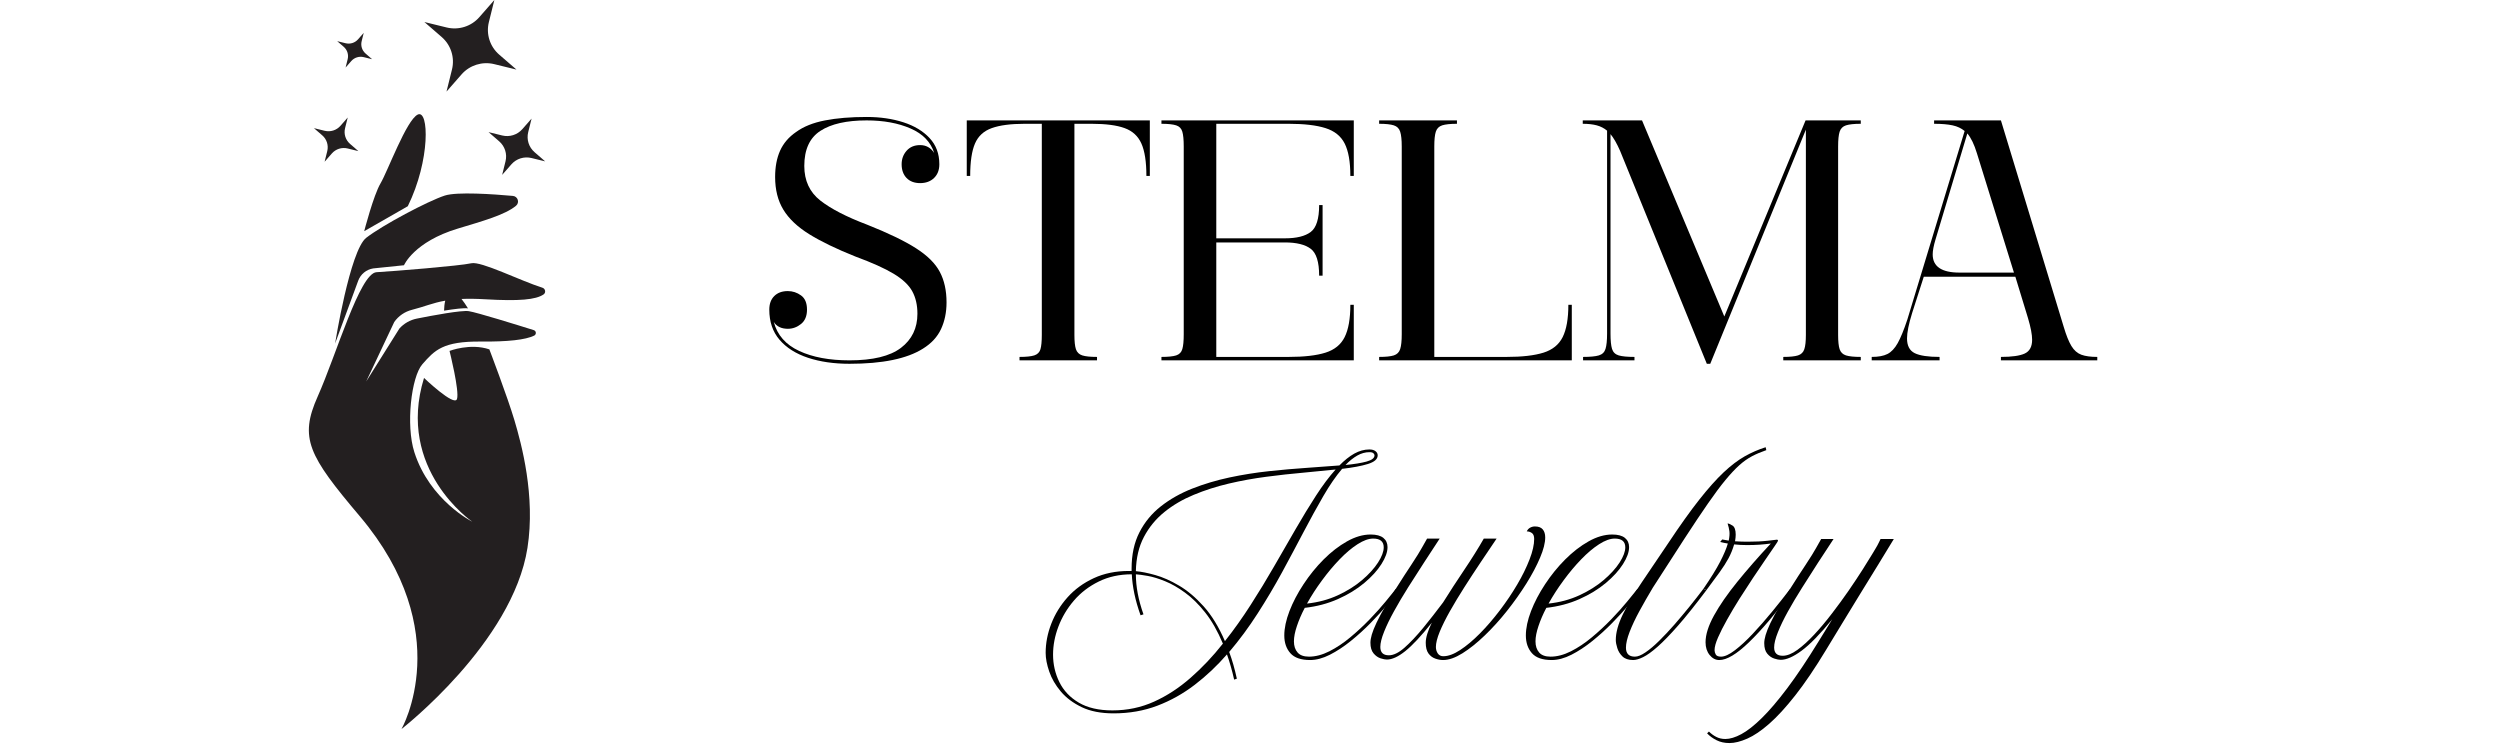
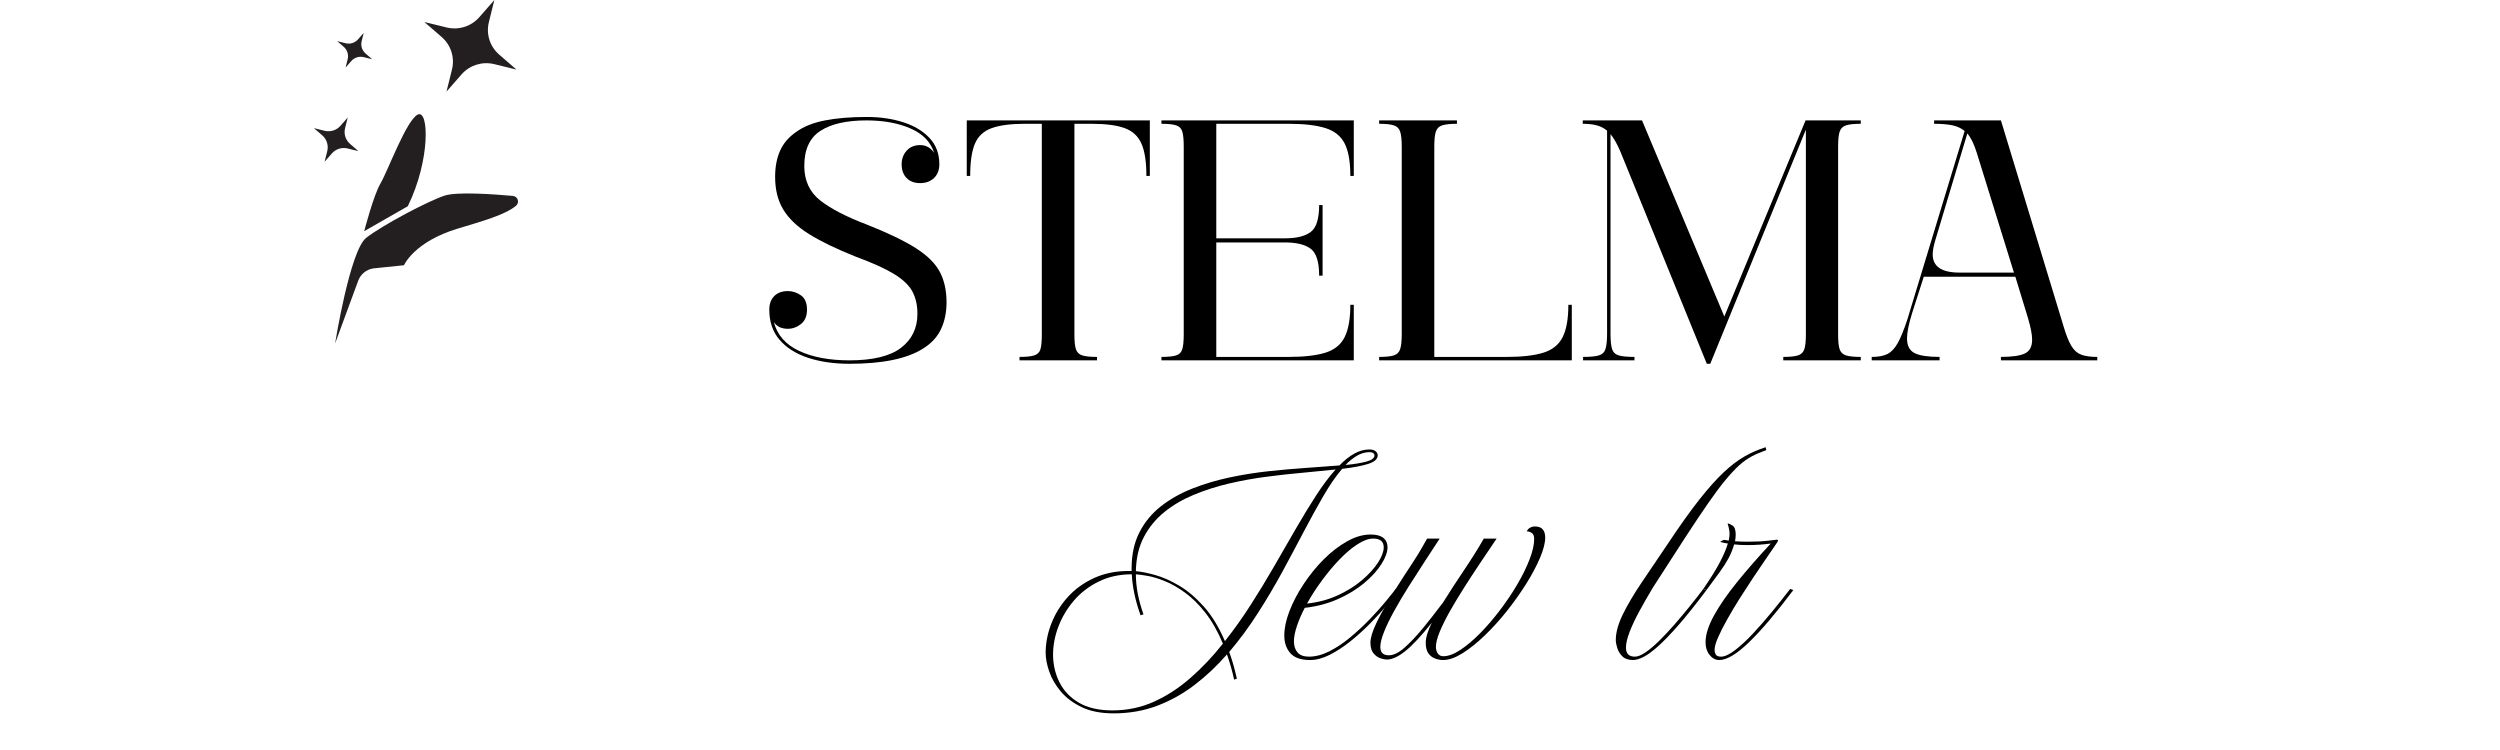
<svg xmlns="http://www.w3.org/2000/svg" version="1.0" preserveAspectRatio="xMidYMid meet" height="300" viewBox="0 0 750 225" zoomAndPan="magnify" width="1000">
  <defs>
    <g />
    <clipPath id="600bae83f9">
      <path clip-rule="nonzero" d="M 92.66 78.77 L 163.551 78.77 L 163.551 218.711 L 92.66 218.711 Z M 92.66 78.77" />
    </clipPath>
    <clipPath id="1f295241d1">
      <path clip-rule="nonzero" d="M 146.562 35.473 L 163.551 35.473 L 163.551 52.641 L 146.562 52.641 Z M 146.562 35.473" />
    </clipPath>
  </defs>
  <g clip-path="url(#600bae83f9)">
-     <path fill-rule="nonzero" fill-opacity="1" d="M 158.242 164.352 C 160.676 148.773 156.441 133.184 154.336 126.098 C 152.23 119.012 146.805 104.809 146.805 104.809 C 141.055 102.867 134.859 105.277 134.859 105.277 C 134.859 105.277 137.898 117.363 137.094 119.715 C 136.289 122.07 127.207 113.379 127.207 113.379 C 118.738 140.891 141.688 156.512 141.688 156.512 C 141.688 156.512 128.93 150.145 124.301 135.645 C 121.707 127.523 123.391 113.059 126.707 109.273 C 130.414 105.039 132.887 102.359 144.305 102.465 C 152.367 102.539 157.645 101.945 160.246 100.688 C 160.973 100.332 160.906 99.281 160.133 99.039 C 155.344 97.535 143.07 93.723 140.629 93.348 C 138.445 93.016 129.785 94.637 125.051 95.578 C 123.031 95.984 121.203 97.023 119.828 98.547 L 109.852 114.457 L 118.277 96.598 C 119.551 94.777 121.449 93.488 123.609 92.941 C 127.312 92.008 129.77 90.867 133.574 90.199 C 133.352 91.086 133.242 92.105 133.219 93.195 C 136.371 92.688 139.234 92.336 140.363 92.512 C 140.375 92.512 140.387 92.516 140.395 92.516 C 139.746 91.449 139.09 90.484 138.453 89.688 C 140.445 89.598 142.781 89.617 145.617 89.785 C 155.746 90.379 160.707 89.918 163.059 88.34 C 163.844 87.812 163.633 86.602 162.73 86.316 C 156.066 84.215 144.344 78.289 141.387 78.98 C 138.105 79.75 117.895 81.383 112.953 81.66 C 107.938 81.941 100.918 106.379 95.316 118.926 C 89.711 131.469 92.551 136.676 107.934 154.867 C 137.211 189.5 120.449 218.711 120.449 218.711 C 120.449 218.711 153.793 192.848 158.242 164.352" fill="#231f20" />
-   </g>
+     </g>
  <path fill-rule="nonzero" fill-opacity="1" d="M 111.973 80.523 L 121.199 79.574 C 121.199 79.574 124.16 72.559 137.352 68.574 C 144.812 66.32 151.508 64.465 154.805 61.73 C 155.957 60.773 155.363 58.91 153.867 58.773 C 148.055 58.25 137.098 57.477 133.426 58.672 C 128.336 60.328 114.742 67.551 109.867 71.34 C 104.988 75.133 100.527 103.059 100.527 103.059 L 107.465 84.207 C 108.18 82.258 109.906 80.848 111.973 80.523" fill="#231f20" />
  <path fill-rule="nonzero" fill-opacity="1" d="M 125.316 34.375 C 121.922 36.039 116.301 51.391 114.172 54.984 C 112.043 58.578 109.262 69.355 109.262 69.355 L 122.34 61.867 C 129.137 48.035 128.715 32.707 125.316 34.375" fill="#231f20" />
  <path fill-rule="nonzero" fill-opacity="1" d="M 148.309 0 L 146.66 6.637 C 145.773 10.211 146.969 13.977 149.762 16.391 L 154.949 20.879 L 148.273 19.242 C 144.68 18.359 140.891 19.551 138.461 22.324 L 133.949 27.48 L 135.594 20.848 C 136.48 17.273 135.285 13.508 132.492 11.09 L 127.309 6.602 L 133.984 8.238 C 137.574 9.121 141.363 7.934 143.793 5.156 L 148.309 0" fill="#231f20" />
  <g clip-path="url(#1f295241d1)">
-     <path fill-rule="nonzero" fill-opacity="1" d="M 159.473 35.578 L 158.457 39.656 C 157.914 41.852 158.648 44.168 160.363 45.652 L 163.551 48.414 L 159.449 47.406 C 157.242 46.863 154.914 47.594 153.418 49.301 L 150.645 52.469 L 151.656 48.391 C 152.203 46.195 151.469 43.879 149.75 42.395 L 146.566 39.637 L 150.668 40.645 C 152.875 41.184 155.203 40.453 156.695 38.746 L 159.473 35.578" fill="#231f20" />
-   </g>
+     </g>
  <path fill-rule="nonzero" fill-opacity="1" d="M 104.316 35.254 L 103.52 38.461 C 103.09 40.184 103.668 42 105.016 43.168 L 107.52 45.336 L 104.297 44.543 C 102.562 44.117 100.734 44.691 99.562 46.031 L 97.383 48.523 L 98.18 45.32 C 98.605 43.594 98.027 41.773 96.68 40.609 L 94.176 38.441 L 97.398 39.234 C 99.133 39.66 100.965 39.086 102.137 37.742 L 104.316 35.254" fill="#231f20" />
  <path fill-rule="nonzero" fill-opacity="1" d="M 109.121 9.848 L 108.496 12.363 C 108.16 13.719 108.613 15.145 109.672 16.062 L 111.637 17.766 L 109.105 17.141 C 107.746 16.809 106.309 17.262 105.387 18.312 L 103.676 20.266 L 104.301 17.75 C 104.637 16.395 104.184 14.969 103.125 14.051 L 101.156 12.348 L 103.688 12.973 C 105.051 13.305 106.488 12.855 107.41 11.801 L 109.121 9.848" fill="#231f20" />
  <g fill-opacity="1" fill="#000000">
    <g transform="translate(225.444, 108.106)">
      <g>
        <path d="M 34.562 -73.016 C 38.602 -73.016 42.27 -72.484 45.562 -71.422 C 48.852 -70.359 51.473 -68.781 53.422 -66.688 C 55.379 -64.602 56.359 -61.984 56.359 -58.828 C 56.359 -57.109 55.828 -55.734 54.766 -54.703 C 53.703 -53.68 52.312 -53.172 50.594 -53.172 C 48.883 -53.172 47.531 -53.68 46.531 -54.703 C 45.539 -55.734 45.047 -57.109 45.047 -58.828 C 45.047 -60.398 45.539 -61.75 46.531 -62.875 C 47.531 -64.008 48.883 -64.578 50.594 -64.578 C 52.375 -64.578 53.781 -63.789 54.812 -62.219 C 53.781 -65.508 51.414 -67.957 47.719 -69.562 C 44.02 -71.176 39.633 -71.984 34.562 -71.984 C 28.52 -71.984 23.891 -70.938 20.672 -68.844 C 17.453 -66.758 15.844 -63.25 15.844 -58.312 C 15.844 -53.926 17.438 -50.477 20.625 -47.969 C 23.812 -45.469 28.488 -43.051 34.656 -40.719 C 41.031 -38.188 45.93 -35.82 49.359 -33.625 C 52.785 -31.438 55.164 -29.07 56.5 -26.531 C 57.844 -24 58.516 -20.945 58.516 -17.375 C 58.516 -14.426 57.969 -11.77 56.875 -9.406 C 55.781 -7.039 53.961 -5.07 51.422 -3.5 C 46.617 -0.477 39.281 1.031 29.406 1.031 C 24.75 1.031 20.602 0.43 16.969 -0.766 C 13.332 -1.973 10.484 -3.773 8.422 -6.172 C 6.367 -8.566 5.344 -11.582 5.344 -15.219 C 5.344 -16.938 5.836 -18.289 6.828 -19.281 C 7.828 -20.281 9.188 -20.781 10.906 -20.781 C 12.344 -20.781 13.66 -20.348 14.859 -19.484 C 16.055 -18.629 16.656 -17.207 16.656 -15.219 C 16.656 -13.301 16.055 -11.863 14.859 -10.906 C 13.66 -9.945 12.344 -9.469 10.906 -9.469 C 8.977 -9.469 7.57 -10.148 6.688 -11.516 C 7.719 -7.609 10.254 -4.711 14.297 -2.828 C 18.336 -0.941 23.375 0 29.406 0 C 36.406 0 41.551 -1.25 44.844 -3.75 C 48.133 -6.25 49.781 -9.66 49.781 -13.984 C 49.781 -16.586 49.266 -18.832 48.234 -20.719 C 47.203 -22.602 45.348 -24.352 42.672 -25.969 C 40.004 -27.582 36.164 -29.312 31.156 -31.156 C 25.469 -33.426 20.859 -35.656 17.328 -37.844 C 13.797 -40.039 11.207 -42.492 9.562 -45.203 C 7.914 -47.91 7.094 -51.18 7.094 -55.016 C 7.094 -58.035 7.586 -60.66 8.578 -62.891 C 9.578 -65.117 11.176 -66.988 13.375 -68.5 C 15.633 -70.145 18.531 -71.305 22.062 -71.984 C 25.594 -72.672 29.758 -73.016 34.562 -73.016 Z M 34.562 -73.016" />
      </g>
    </g>
  </g>
  <g fill-opacity="1" fill="#000000">
    <g transform="translate(288.996, 108.106)">
      <g>
        <path d="M 1.031 -71.984 L 55.953 -71.984 L 55.953 -55.328 L 54.922 -55.328 C 54.922 -59.578 54.422 -62.816 53.422 -65.047 C 52.43 -67.273 50.754 -68.816 48.391 -69.672 C 46.023 -70.535 42.719 -70.969 38.469 -70.969 L 33.328 -70.969 L 33.328 -7.609 C 33.328 -5.691 33.477 -4.27 33.781 -3.344 C 34.094 -2.414 34.727 -1.797 35.688 -1.484 C 36.645 -1.18 38.117 -1.031 40.109 -1.031 L 40.109 0 L 16.859 0 L 16.859 -1.031 C 18.848 -1.031 20.32 -1.18 21.281 -1.484 C 22.25 -1.797 22.867 -2.414 23.141 -3.344 C 23.41 -4.27 23.547 -5.691 23.547 -7.609 L 23.547 -70.969 L 18.406 -70.969 C 14.227 -70.969 10.938 -70.535 8.531 -69.672 C 6.133 -68.816 4.457 -67.273 3.5 -65.047 C 2.539 -62.816 2.062 -59.578 2.062 -55.328 L 1.031 -55.328 Z M 1.031 -71.984" />
      </g>
    </g>
  </g>
  <g fill-opacity="1" fill="#000000">
    <g transform="translate(345.761, 108.106)">
      <g>
        <path d="M 19.125 -70.969 L 19.125 -36.609 L 39.703 -36.609 C 43.191 -36.609 45.773 -37.242 47.453 -38.516 C 49.141 -39.785 49.984 -42.477 49.984 -46.594 L 51.016 -46.594 L 51.016 -25.406 L 49.984 -25.406 C 49.984 -29.52 49.141 -32.207 47.453 -33.469 C 45.773 -34.738 43.191 -35.375 39.703 -35.375 L 19.125 -35.375 L 19.125 -1.031 L 40.828 -1.031 C 45.492 -1.031 49.18 -1.457 51.891 -2.312 C 54.598 -3.164 56.516 -4.723 57.641 -6.984 C 58.773 -9.254 59.344 -12.477 59.344 -16.656 L 60.375 -16.656 L 60.375 0 L 2.672 0 L 2.672 -1.031 C 4.66 -1.031 6.133 -1.18 7.094 -1.484 C 8.051 -1.797 8.664 -2.43 8.938 -3.391 C 9.219 -4.348 9.359 -5.82 9.359 -7.812 L 9.359 -64.172 C 9.359 -66.16 9.219 -67.633 8.938 -68.594 C 8.664 -69.551 8.051 -70.188 7.094 -70.5 C 6.133 -70.812 4.66 -70.969 2.672 -70.969 L 2.672 -71.984 L 60.375 -71.984 L 60.375 -55.328 L 59.344 -55.328 C 59.344 -59.578 58.773 -62.816 57.641 -65.047 C 56.516 -67.273 54.598 -68.816 51.891 -69.672 C 49.18 -70.535 45.492 -70.969 40.828 -70.969 Z M 19.125 -70.969" />
      </g>
    </g>
  </g>
  <g fill-opacity="1" fill="#000000">
    <g transform="translate(411.164, 108.106)">
      <g>
        <path d="M 2.578 -71.984 L 25.922 -71.984 L 25.922 -70.969 C 23.93 -70.969 22.453 -70.812 21.484 -70.5 C 20.523 -70.188 19.891 -69.551 19.578 -68.594 C 19.273 -67.633 19.125 -66.16 19.125 -64.172 L 19.125 -1.031 L 40.828 -1.031 C 45.492 -1.031 49.18 -1.457 51.891 -2.312 C 54.598 -3.164 56.516 -4.723 57.641 -6.984 C 58.773 -9.254 59.344 -12.477 59.344 -16.656 L 60.375 -16.656 L 60.375 0 L 2.578 0 L 2.578 -1.031 C 4.555 -1.031 6.023 -1.18 6.984 -1.484 C 7.953 -1.797 8.586 -2.43 8.891 -3.391 C 9.203 -4.348 9.359 -5.82 9.359 -7.812 L 9.359 -64.172 C 9.359 -66.16 9.203 -67.633 8.891 -68.594 C 8.586 -69.551 7.953 -70.188 6.984 -70.5 C 6.023 -70.812 4.555 -70.969 2.578 -70.969 Z M 2.578 -71.984" />
      </g>
    </g>
  </g>
  <g fill-opacity="1" fill="#000000">
    <g transform="translate(472.248, 108.106)">
      <g>
        <path d="M 2.578 -71.984 L 20.359 -71.984 L 45.047 -13.156 L 69.422 -71.984 L 85.984 -71.984 L 85.984 -70.969 C 83.992 -70.969 82.516 -70.812 81.547 -70.5 C 80.586 -70.188 79.953 -69.551 79.641 -68.594 C 79.336 -67.633 79.188 -66.16 79.188 -64.172 L 79.188 -7.609 C 79.188 -5.691 79.336 -4.27 79.641 -3.344 C 79.953 -2.414 80.586 -1.797 81.547 -1.484 C 82.516 -1.18 83.992 -1.031 85.984 -1.031 L 85.984 0 L 62.734 0 L 62.734 -1.031 C 64.723 -1.031 66.195 -1.18 67.156 -1.484 C 68.113 -1.797 68.742 -2.414 69.047 -3.344 C 69.359 -4.27 69.516 -5.691 69.516 -7.609 L 69.516 -69.219 L 40.828 1.031 L 39.797 1.031 L 13.781 -62.844 C 12.82 -65.031 11.863 -66.707 10.906 -67.875 L 10.906 -8.016 C 10.906 -5.961 11.055 -4.438 11.359 -3.438 C 11.672 -2.445 12.336 -1.797 13.359 -1.484 C 14.391 -1.18 15.969 -1.031 18.094 -1.031 L 18.094 0 L 2.672 0 L 2.672 -1.031 C 4.797 -1.031 6.375 -1.18 7.406 -1.484 C 8.438 -1.797 9.102 -2.445 9.406 -3.438 C 9.719 -4.438 9.875 -5.961 9.875 -8.016 L 9.875 -68.906 C 8.977 -69.656 7.945 -70.188 6.781 -70.5 C 5.625 -70.812 4.223 -70.969 2.578 -70.969 Z M 2.578 -71.984" />
      </g>
    </g>
  </g>
  <g fill-opacity="1" fill="#000000">
    <g transform="translate(560.481, 108.106)">
      <g>
        <path d="M 19.75 -71.984 L 39.797 -71.984 L 58.625 -10.078 C 59.375 -7.547 60.145 -5.625 60.938 -4.312 C 61.727 -3.008 62.723 -2.133 63.922 -1.688 C 65.117 -1.25 66.711 -1.031 68.703 -1.031 L 68.703 0 L 39.797 0 L 39.797 -1.031 C 43.086 -1.031 45.469 -1.367 46.938 -2.047 C 48.414 -2.734 49.156 -4.109 49.156 -6.172 C 49.156 -7.742 48.742 -9.906 47.922 -12.656 L 44.125 -25.094 L 16.656 -25.094 L 13.156 -14.188 C 12.133 -10.895 11.625 -8.359 11.625 -6.578 C 11.625 -4.391 12.395 -2.914 13.938 -2.156 C 15.477 -1.406 17.961 -1.031 21.391 -1.031 L 21.391 0 L 1.031 0 L 1.031 -1.031 C 3.02 -1.031 4.594 -1.32 5.75 -1.906 C 6.914 -2.488 7.945 -3.582 8.844 -5.188 C 9.738 -6.801 10.695 -9.148 11.719 -12.234 L 28.906 -68.797 C 27.938 -69.617 26.734 -70.188 25.297 -70.5 C 23.859 -70.812 22.008 -70.969 19.75 -70.969 Z M 43.703 -26.328 L 32.594 -62.125 C 31.781 -64.789 30.82 -66.773 29.719 -68.078 L 20.156 -36.203 C 19.602 -34.348 19.328 -32.875 19.328 -31.781 C 19.328 -28.145 22.004 -26.328 27.359 -26.328 Z M 43.703 -26.328" />
      </g>
    </g>
  </g>
  <g fill-opacity="1" fill="#000000">
    <g transform="translate(629.807, 108.106)">
      <g />
    </g>
  </g>
  <g fill-opacity="1" fill="#000000">
    <g transform="translate(312.072, 198.01)">
      <g>
        <path d="M 27.469 -25.719 C 23.781 -25.719 20.473 -24.992 17.547 -23.547 C 14.617 -22.109 12.141 -20.207 10.109 -17.844 C 8.086 -15.488 6.535 -12.891 5.453 -10.047 C 4.379 -7.211 3.844 -4.406 3.844 -1.625 C 3.844 1.301 4.473 4.047 5.734 6.609 C 6.992 9.172 8.938 11.227 11.562 12.781 C 14.195 14.332 17.562 15.109 21.656 15.109 C 26.113 15.109 30.273 14.234 34.141 12.484 C 38.016 10.734 41.672 8.348 45.109 5.328 C 48.555 2.316 51.785 -1.098 54.797 -4.922 C 53.223 -8.66 51.457 -11.766 49.5 -14.234 C 47.539 -16.711 45.523 -18.703 43.453 -20.203 C 41.391 -21.711 39.391 -22.859 37.453 -23.641 C 35.516 -24.43 33.781 -24.961 32.25 -25.234 C 30.727 -25.504 29.539 -25.664 28.688 -25.719 C 28.688 -22.02 29.445 -18.016 30.969 -13.703 L 30.094 -13.422 C 29.289 -15.672 28.672 -17.832 28.234 -19.906 C 27.805 -21.977 27.551 -23.914 27.469 -25.719 Z M 88.609 -57.156 C 85.68 -56.844 82.441 -56.523 78.891 -56.203 C 75.336 -55.891 71.66 -55.484 67.859 -54.984 C 64.055 -54.492 60.297 -53.812 56.578 -52.938 C 52.867 -52.062 49.359 -50.938 46.047 -49.562 C 42.742 -48.195 39.812 -46.477 37.25 -44.406 C 34.688 -42.332 32.641 -39.844 31.109 -36.938 C 29.578 -34.039 28.77 -30.613 28.688 -26.656 C 30.301 -26.52 32.234 -26.133 34.484 -25.5 C 36.734 -24.875 39.117 -23.816 41.641 -22.328 C 44.16 -20.848 46.625 -18.77 49.031 -16.094 C 51.438 -13.414 53.562 -9.941 55.406 -5.672 C 58.102 -9.086 60.676 -12.707 63.125 -16.531 C 65.582 -20.352 67.922 -24.195 70.141 -28.062 C 72.367 -31.938 74.531 -35.68 76.625 -39.297 C 78.719 -42.922 80.754 -46.266 82.734 -49.328 C 84.711 -52.391 86.672 -55 88.609 -57.156 Z M 98.734 -62.359 C 97.516 -62.359 96.305 -62.02 95.109 -61.344 C 93.922 -60.664 92.742 -59.723 91.578 -58.516 C 94.234 -58.773 96.348 -59.117 97.922 -59.547 C 99.492 -59.984 100.281 -60.602 100.281 -61.406 C 100.281 -61.633 100.164 -61.848 99.938 -62.047 C 99.719 -62.254 99.316 -62.359 98.734 -62.359 Z M 22 16 C 18.219 16 15.035 15.379 12.453 14.141 C 9.867 12.898 7.773 11.332 6.172 9.438 C 4.578 7.551 3.422 5.562 2.703 3.469 C 1.984 1.383 1.625 -0.488 1.625 -2.156 C 1.625 -5.082 2.188 -7.992 3.312 -10.891 C 4.438 -13.797 6.066 -16.441 8.203 -18.828 C 10.336 -21.211 12.957 -23.125 16.062 -24.562 C 19.164 -26 22.676 -26.719 26.594 -26.719 L 27.406 -26.719 L 27.406 -27.406 C 27.406 -31.633 28.191 -35.273 29.766 -38.328 C 31.336 -41.391 33.484 -43.988 36.203 -46.125 C 38.922 -48.258 42.047 -50.023 45.578 -51.422 C 49.117 -52.816 52.844 -53.93 56.75 -54.766 C 60.664 -55.598 64.613 -56.227 68.594 -56.656 C 72.57 -57.082 76.375 -57.414 80 -57.656 C 83.625 -57.906 86.875 -58.145 89.75 -58.375 C 91.238 -59.906 92.723 -61.086 94.203 -61.922 C 95.691 -62.754 97.203 -63.172 98.734 -63.172 C 99.535 -63.172 100.148 -63 100.578 -62.656 C 101.016 -62.32 101.234 -61.906 101.234 -61.406 C 101.234 -60.281 100.254 -59.414 98.297 -58.812 C 96.336 -58.207 93.758 -57.723 90.562 -57.359 C 88.719 -55.203 86.848 -52.492 84.953 -49.234 C 83.066 -45.973 81.098 -42.395 79.047 -38.5 C 77.004 -34.602 74.848 -30.562 72.578 -26.375 C 70.305 -22.195 67.852 -18.062 65.219 -13.969 C 62.594 -9.875 59.75 -6.023 56.688 -2.422 C 57.133 -1.211 57.551 0.062 57.938 1.406 C 58.32 2.758 58.672 4.156 58.984 5.594 L 58.172 5.875 C 57.859 4.477 57.52 3.148 57.156 1.891 C 56.801 0.629 56.422 -0.562 56.016 -1.688 C 53.047 1.727 49.828 4.766 46.359 7.422 C 42.898 10.078 39.156 12.172 35.125 13.703 C 31.094 15.234 26.719 16 22 16 Z M 22 16" />
      </g>
    </g>
  </g>
  <g fill-opacity="1" fill="#000000">
    <g transform="translate(390.21, 198.01)">
      <g>
        <path d="M 21.734 -36.438 C 20.379 -36.438 18.82 -35.875 17.062 -34.75 C 15.312 -33.625 13.523 -32.117 11.703 -30.234 C 9.879 -28.348 8.113 -26.242 6.406 -23.922 C 4.695 -21.609 3.191 -19.281 1.891 -16.938 C 5.266 -17.301 8.359 -18.133 11.172 -19.438 C 13.984 -20.738 16.41 -22.266 18.453 -24.016 C 20.504 -25.773 22.094 -27.531 23.219 -29.281 C 24.344 -31.039 24.906 -32.551 24.906 -33.812 C 24.906 -35.562 23.848 -36.438 21.734 -36.438 Z M 28.547 -21.328 L 29.484 -20.984 C 28.68 -19.859 27.535 -18.414 26.047 -16.656 C 24.566 -14.906 22.879 -13.062 20.984 -11.125 C 19.098 -9.195 17.109 -7.391 15.016 -5.703 C 12.922 -4.016 10.828 -2.641 8.734 -1.578 C 6.641 -0.523 4.672 0 2.828 0 C 0.086 0 -1.883 -0.68 -3.094 -2.047 C -4.312 -3.422 -4.922 -5.191 -4.922 -7.359 C -4.922 -9.555 -4.406 -11.992 -3.375 -14.672 C -2.344 -17.348 -0.938 -20.035 0.844 -22.734 C 2.625 -25.441 4.633 -27.922 6.875 -30.172 C 9.125 -32.422 11.461 -34.227 13.891 -35.594 C 16.328 -36.969 18.691 -37.656 20.984 -37.656 C 22.691 -37.656 23.961 -37.316 24.797 -36.641 C 25.629 -35.961 26.047 -35.039 26.047 -33.875 C 26.047 -32.395 25.438 -30.695 24.219 -28.781 C 23.008 -26.863 21.289 -24.973 19.062 -23.109 C 16.832 -21.242 14.195 -19.633 11.156 -18.281 C 8.125 -16.938 4.812 -16.062 1.219 -15.656 C 0.227 -13.77 -0.555 -11.945 -1.141 -10.188 C -1.734 -8.438 -2.031 -6.906 -2.031 -5.594 C -2.031 -4.207 -1.664 -3.098 -0.938 -2.266 C -0.219 -1.43 0.926 -1.016 2.5 -1.016 C 4.438 -1.016 6.473 -1.551 8.609 -2.625 C 10.742 -3.707 12.832 -5.102 14.875 -6.812 C 16.926 -8.52 18.863 -10.316 20.688 -12.203 C 22.508 -14.098 24.094 -15.863 25.438 -17.5 C 26.789 -19.145 27.828 -20.422 28.547 -21.328 Z M 28.547 -21.328" />
      </g>
    </g>
  </g>
  <g fill-opacity="1" fill="#000000">
    <g transform="translate(418.753, 198.01)">
      <g>
        <path d="M 14.172 0 C 13.41 0 12.625 -0.145 11.812 -0.438 C 11 -0.727 10.32 -1.242 9.781 -1.984 C 9.238 -2.734 8.969 -3.805 8.969 -5.203 C 8.969 -5.961 9.125 -6.859 9.438 -7.891 C 9.758 -8.93 10.211 -10.035 10.797 -11.203 C 7.598 -7.203 4.941 -4.359 2.828 -2.672 C 0.711 -0.984 -1.129 -0.141 -2.703 -0.141 C -3.148 -0.141 -3.766 -0.258 -4.547 -0.5 C -5.336 -0.75 -6.047 -1.242 -6.672 -1.984 C -7.305 -2.734 -7.625 -3.805 -7.625 -5.203 C -7.625 -5.867 -7.488 -6.676 -7.219 -7.625 C -6.945 -8.57 -6.461 -9.785 -5.766 -11.266 C -5.066 -12.754 -4.055 -14.633 -2.734 -16.906 C -1.41 -19.176 0.332 -21.977 2.5 -25.312 C 3.312 -26.57 4.02 -27.648 4.625 -28.547 C 5.227 -29.441 5.891 -30.473 6.609 -31.641 C 7.328 -32.816 8.25 -34.414 9.375 -36.438 L 13.156 -36.438 C 11.676 -34.188 10.125 -31.812 8.5 -29.312 C 6.883 -26.82 5.285 -24.328 3.703 -21.828 C 2.129 -19.328 0.719 -16.941 -0.531 -14.672 C -1.789 -12.398 -2.789 -10.332 -3.531 -8.469 C -4.281 -6.602 -4.656 -5.086 -4.656 -3.922 C -4.656 -2.254 -3.801 -1.422 -2.094 -1.422 C -0.695 -1.422 0.863 -2.18 2.594 -3.703 C 4.332 -5.234 6.191 -7.203 8.172 -9.609 C 10.148 -12.023 12.148 -14.582 14.172 -17.281 C 16.109 -20.383 18.211 -23.625 20.484 -27 C 22.754 -30.375 24.723 -33.52 26.391 -36.438 L 30.234 -36.438 C 28.703 -34.188 27.102 -31.812 25.438 -29.312 C 23.77 -26.82 22.141 -24.328 20.547 -21.828 C 18.953 -19.328 17.516 -16.941 16.234 -14.672 C 14.953 -12.398 13.926 -10.332 13.156 -8.469 C 12.395 -6.602 12.016 -5.086 12.016 -3.922 C 12.016 -3.191 12.203 -2.547 12.578 -1.984 C 12.961 -1.422 13.516 -1.141 14.234 -1.141 C 15.723 -1.141 17.41 -1.758 19.297 -3 C 21.191 -4.238 23.16 -5.891 25.203 -7.953 C 27.254 -10.023 29.242 -12.332 31.172 -14.875 C 33.109 -17.414 34.852 -20.004 36.406 -22.641 C 37.957 -25.273 39.191 -27.785 40.109 -30.172 C 41.035 -32.555 41.5 -34.602 41.5 -36.312 C 41.5 -37.207 41.258 -37.812 40.781 -38.125 C 40.312 -38.438 39.812 -38.594 39.281 -38.594 C 39.5 -39.094 39.832 -39.461 40.281 -39.703 C 40.738 -39.953 41.211 -40.078 41.703 -40.078 C 42.785 -40.078 43.57 -39.785 44.062 -39.203 C 44.562 -38.617 44.812 -37.812 44.812 -36.781 C 44.812 -35.156 44.301 -33.141 43.281 -30.734 C 42.27 -28.328 40.898 -25.738 39.172 -22.969 C 37.441 -20.207 35.508 -17.477 33.375 -14.781 C 31.238 -12.082 29.008 -9.617 26.688 -7.391 C 24.375 -5.16 22.133 -3.367 19.969 -2.016 C 17.812 -0.672 15.879 0 14.172 0 Z M 14.172 0" />
      </g>
    </g>
  </g>
  <g fill-opacity="1" fill="#000000">
    <g transform="translate(462.68, 198.01)">
      <g>
-         <path d="M 21.734 -36.438 C 20.379 -36.438 18.82 -35.875 17.062 -34.75 C 15.312 -33.625 13.523 -32.117 11.703 -30.234 C 9.879 -28.348 8.113 -26.242 6.406 -23.922 C 4.695 -21.609 3.191 -19.281 1.891 -16.938 C 5.266 -17.301 8.359 -18.133 11.172 -19.438 C 13.984 -20.738 16.41 -22.266 18.453 -24.016 C 20.504 -25.773 22.094 -27.531 23.219 -29.281 C 24.344 -31.039 24.906 -32.551 24.906 -33.812 C 24.906 -35.562 23.848 -36.438 21.734 -36.438 Z M 28.547 -21.328 L 29.484 -20.984 C 28.68 -19.859 27.535 -18.414 26.047 -16.656 C 24.566 -14.906 22.879 -13.062 20.984 -11.125 C 19.098 -9.195 17.109 -7.391 15.016 -5.703 C 12.922 -4.016 10.828 -2.641 8.734 -1.578 C 6.641 -0.523 4.672 0 2.828 0 C 0.086 0 -1.883 -0.68 -3.094 -2.047 C -4.312 -3.422 -4.922 -5.191 -4.922 -7.359 C -4.922 -9.555 -4.406 -11.992 -3.375 -14.672 C -2.344 -17.348 -0.938 -20.035 0.844 -22.734 C 2.625 -25.441 4.633 -27.922 6.875 -30.172 C 9.125 -32.422 11.461 -34.227 13.891 -35.594 C 16.328 -36.969 18.691 -37.656 20.984 -37.656 C 22.691 -37.656 23.961 -37.316 24.797 -36.641 C 25.629 -35.961 26.047 -35.039 26.047 -33.875 C 26.047 -32.395 25.438 -30.695 24.219 -28.781 C 23.008 -26.863 21.289 -24.973 19.062 -23.109 C 16.832 -21.242 14.195 -19.633 11.156 -18.281 C 8.125 -16.938 4.812 -16.062 1.219 -15.656 C 0.227 -13.77 -0.555 -11.945 -1.141 -10.188 C -1.734 -8.438 -2.031 -6.906 -2.031 -5.594 C -2.031 -4.207 -1.664 -3.098 -0.938 -2.266 C -0.219 -1.43 0.926 -1.016 2.5 -1.016 C 4.438 -1.016 6.473 -1.551 8.609 -2.625 C 10.742 -3.707 12.832 -5.102 14.875 -6.812 C 16.926 -8.52 18.863 -10.316 20.688 -12.203 C 22.508 -14.098 24.094 -15.863 25.438 -17.5 C 26.789 -19.145 27.828 -20.422 28.547 -21.328 Z M 28.547 -21.328" />
-       </g>
+         </g>
    </g>
  </g>
  <g fill-opacity="1" fill="#000000">
    <g transform="translate(491.223, 198.01)">
      <g>
        <path d="M 19.766 -21.328 L 20.719 -20.984 C 17.477 -16.672 14.656 -13.141 12.25 -10.391 C 9.844 -7.648 7.785 -5.523 6.078 -4.016 C 4.367 -2.504 2.914 -1.457 1.719 -0.875 C 0.531 -0.289 -0.469 0 -1.281 0 C -2.676 0 -3.742 -0.359 -4.484 -1.078 C -5.223 -1.797 -5.738 -2.629 -6.031 -3.578 C -6.332 -4.523 -6.484 -5.332 -6.484 -6 C -6.484 -8.25 -5.773 -10.82 -4.359 -13.719 C -2.941 -16.625 -1.031 -19.852 1.375 -23.406 C 3.789 -26.969 6.438 -30.883 9.312 -35.156 C 12.781 -40.375 15.852 -44.68 18.531 -48.078 C 21.207 -51.473 23.645 -54.207 25.844 -56.281 C 28.051 -58.352 30.164 -59.961 32.188 -61.109 C 34.219 -62.254 36.312 -63.164 38.469 -63.844 L 38.672 -62.969 C 37.098 -62.426 35.664 -61.816 34.375 -61.141 C 33.094 -60.461 31.82 -59.562 30.562 -58.438 C 29.312 -57.312 27.93 -55.836 26.422 -54.016 C 24.91 -52.191 23.164 -49.852 21.188 -47 C 19.207 -44.145 16.867 -40.645 14.172 -36.5 C 11.473 -32.363 8.281 -27.414 4.594 -21.656 C 3.195 -19.32 1.879 -17.02 0.641 -14.75 C -0.598 -12.477 -1.586 -10.383 -2.328 -8.469 C -3.066 -6.551 -3.438 -4.969 -3.438 -3.719 C -3.438 -1.914 -2.539 -1.016 -0.75 -1.016 C 0.113 -1.016 1.172 -1.441 2.422 -2.297 C 3.68 -3.148 5.051 -4.305 6.531 -5.766 C 8.02 -7.234 9.539 -8.852 11.094 -10.625 C 12.645 -12.406 14.164 -14.219 15.656 -16.062 C 17.145 -17.906 18.516 -19.66 19.766 -21.328 Z M 19.766 -21.328" />
      </g>
    </g>
  </g>
  <g fill-opacity="1" fill="#000000">
    <g transform="translate(510.993, 198.01)">
      <g>
-         <path d="M 9.719 -37.594 C 9.719 -37.051 9.648 -36.395 9.516 -35.625 C 10.141 -35.582 10.781 -35.551 11.438 -35.531 C 12.094 -35.508 12.711 -35.5 13.297 -35.5 C 15.629 -35.5 17.66 -35.598 19.391 -35.797 C 21.129 -36.004 22.02 -36.109 22.062 -36.109 C 22.289 -36.109 22.406 -35.992 22.406 -35.766 C 22.406 -35.672 22.055 -35.117 21.359 -34.109 C 20.66 -33.098 19.75 -31.77 18.625 -30.125 C 17.5 -28.488 16.258 -26.656 14.906 -24.625 C 13.562 -22.602 12.211 -20.523 10.859 -18.391 C 9.516 -16.254 8.281 -14.18 7.156 -12.172 C 6.031 -10.172 5.117 -8.375 4.422 -6.781 C 3.723 -5.188 3.375 -3.914 3.375 -2.969 C 3.375 -2.52 3.492 -2.082 3.734 -1.656 C 3.984 -1.227 4.516 -1.016 5.328 -1.016 C 6.41 -1.016 7.797 -1.656 9.484 -2.938 C 11.172 -4.219 12.977 -5.891 14.906 -7.953 C 16.844 -10.023 18.781 -12.242 20.719 -14.609 C 22.656 -16.973 24.43 -19.211 26.047 -21.328 L 27 -20.984 C 21.82 -14.098 17.391 -8.879 13.703 -5.328 C 10.016 -1.773 7.047 0 4.797 0 C 3.672 0 2.703 -0.504 1.891 -1.516 C 1.078 -2.523 0.672 -3.797 0.672 -5.328 C 0.672 -7.617 1.516 -10.297 3.203 -13.359 C 4.891 -16.422 7.219 -19.785 10.188 -23.453 C 13.156 -27.117 16.508 -30.953 20.25 -34.953 C 19.258 -34.816 18.156 -34.703 16.938 -34.609 C 15.719 -34.523 14.457 -34.484 13.156 -34.484 C 11.758 -34.484 10.457 -34.551 9.25 -34.688 C 8.801 -33.156 8.227 -31.75 7.531 -30.469 C 6.832 -29.188 5.953 -27.812 4.891 -26.344 C 3.836 -24.883 2.52 -23.098 0.938 -20.984 L 0 -21.328 C 2.25 -24.609 3.938 -27.336 5.062 -29.516 C 6.188 -31.703 6.953 -33.516 7.359 -34.953 C 6.992 -35.004 6.609 -35.07 6.203 -35.156 C 5.797 -35.25 5.414 -35.336 5.062 -35.422 L 5.672 -36.172 C 5.984 -36.129 6.305 -36.07 6.641 -36 C 6.984 -35.938 7.312 -35.879 7.625 -35.828 C 7.852 -36.953 7.922 -37.883 7.828 -38.625 C 7.734 -39.375 7.551 -40.156 7.281 -40.969 C 7.602 -40.969 8.086 -40.766 8.734 -40.359 C 9.391 -39.953 9.719 -39.031 9.719 -37.594 Z M 9.719 -37.594" />
+         <path d="M 9.719 -37.594 C 9.719 -37.051 9.648 -36.395 9.516 -35.625 C 10.141 -35.582 10.781 -35.551 11.438 -35.531 C 12.094 -35.508 12.711 -35.5 13.297 -35.5 C 15.629 -35.5 17.66 -35.598 19.391 -35.797 C 21.129 -36.004 22.02 -36.109 22.062 -36.109 C 22.289 -36.109 22.406 -35.992 22.406 -35.766 C 22.406 -35.672 22.055 -35.117 21.359 -34.109 C 20.66 -33.098 19.75 -31.77 18.625 -30.125 C 17.5 -28.488 16.258 -26.656 14.906 -24.625 C 13.562 -22.602 12.211 -20.523 10.859 -18.391 C 9.516 -16.254 8.281 -14.18 7.156 -12.172 C 6.031 -10.172 5.117 -8.375 4.422 -6.781 C 3.723 -5.188 3.375 -3.914 3.375 -2.969 C 3.375 -2.52 3.492 -2.082 3.734 -1.656 C 3.984 -1.227 4.516 -1.016 5.328 -1.016 C 6.41 -1.016 7.797 -1.656 9.484 -2.938 C 11.172 -4.219 12.977 -5.891 14.906 -7.953 C 16.844 -10.023 18.781 -12.242 20.719 -14.609 C 22.656 -16.973 24.43 -19.211 26.047 -21.328 L 27 -20.984 C 21.82 -14.098 17.391 -8.879 13.703 -5.328 C 10.016 -1.773 7.047 0 4.797 0 C 3.672 0 2.703 -0.504 1.891 -1.516 C 1.078 -2.523 0.672 -3.797 0.672 -5.328 C 0.672 -7.617 1.516 -10.297 3.203 -13.359 C 4.891 -16.422 7.219 -19.785 10.188 -23.453 C 13.156 -27.117 16.508 -30.953 20.25 -34.953 C 19.258 -34.816 18.156 -34.703 16.938 -34.609 C 15.719 -34.523 14.457 -34.484 13.156 -34.484 C 11.758 -34.484 10.457 -34.551 9.25 -34.688 C 8.801 -33.156 8.227 -31.75 7.531 -30.469 C 6.832 -29.188 5.953 -27.812 4.891 -26.344 C 3.836 -24.883 2.52 -23.098 0.938 -20.984 L 0 -21.328 C 2.25 -24.609 3.938 -27.336 5.062 -29.516 C 6.188 -31.703 6.953 -33.516 7.359 -34.953 C 6.992 -35.004 6.609 -35.07 6.203 -35.156 C 5.797 -35.25 5.414 -35.336 5.062 -35.422 C 5.984 -36.129 6.305 -36.07 6.641 -36 C 6.984 -35.938 7.312 -35.879 7.625 -35.828 C 7.852 -36.953 7.922 -37.883 7.828 -38.625 C 7.734 -39.375 7.551 -40.156 7.281 -40.969 C 7.602 -40.969 8.086 -40.766 8.734 -40.359 C 9.391 -39.953 9.719 -39.031 9.719 -37.594 Z M 9.719 -37.594" />
      </g>
    </g>
  </g>
  <g fill-opacity="1" fill="#000000">
    <g transform="translate(537.039, 198.01)">
      <g>
-         <path d="M 10.734 -2.969 C 7.441 2.477 4.379 7 1.547 10.594 C -1.285 14.195 -3.895 17.039 -6.281 19.125 C -8.664 21.219 -10.859 22.703 -12.859 23.578 C -14.859 24.461 -16.645 24.906 -18.219 24.906 C -19.656 24.906 -20.938 24.625 -22.062 24.062 C -23.188 23.5 -24.133 22.812 -24.906 22 L -24.359 21.453 C -23.68 22.129 -22.938 22.672 -22.125 23.078 C -21.32 23.484 -20.426 23.688 -19.438 23.688 C -18.039 23.688 -16.441 23.203 -14.641 22.234 C -12.836 21.266 -10.801 19.664 -8.531 17.438 C -6.258 15.219 -3.707 12.227 -0.875 8.469 C 1.957 4.707 5.082 0.039 8.5 -5.531 L 12.625 -12.219 C 8.977 -7.758 5.914 -4.617 3.438 -2.797 C 0.969 -0.973 -1.117 -0.062 -2.828 -0.062 C -3.328 -0.062 -3.969 -0.188 -4.75 -0.438 C -5.539 -0.688 -6.238 -1.172 -6.844 -1.891 C -7.457 -2.609 -7.766 -3.664 -7.766 -5.062 C -7.766 -5.738 -7.629 -6.547 -7.359 -7.484 C -7.086 -8.43 -6.602 -9.645 -5.906 -11.125 C -5.207 -12.613 -4.18 -14.492 -2.828 -16.766 C -1.484 -19.035 0.266 -21.836 2.422 -25.172 C 3.234 -26.43 3.941 -27.508 4.547 -28.406 C 5.16 -29.312 5.828 -30.348 6.547 -31.516 C 7.266 -32.68 8.188 -34.281 9.312 -36.312 L 13.031 -36.312 C 11.539 -34.062 9.984 -31.688 8.359 -29.188 C 6.742 -26.688 5.148 -24.188 3.578 -21.688 C 2.004 -19.195 0.586 -16.816 -0.672 -14.547 C -1.93 -12.273 -2.93 -10.203 -3.672 -8.328 C -4.422 -6.461 -4.797 -4.945 -4.797 -3.781 C -4.797 -2.113 -3.941 -1.281 -2.234 -1.281 C -0.922 -1.281 0.539 -1.863 2.156 -3.031 C 3.781 -4.207 5.477 -5.75 7.25 -7.656 C 9.031 -9.57 10.797 -11.676 12.547 -13.969 C 14.305 -16.258 15.973 -18.539 17.547 -20.812 C 19.117 -23.094 20.508 -25.188 21.719 -27.094 C 22.938 -29.008 23.895 -30.551 24.594 -31.719 C 25.289 -32.883 25.641 -33.469 25.641 -33.469 C 26.004 -34.051 26.344 -34.672 26.656 -35.328 C 26.969 -35.984 27.125 -36.312 27.125 -36.312 L 31.109 -36.312 C 29.629 -33.832 28.008 -31.176 26.25 -28.344 C 24.5 -25.508 22.711 -22.609 20.891 -19.641 C 19.066 -16.672 17.285 -13.754 15.547 -10.891 C 13.816 -8.035 12.211 -5.395 10.734 -2.969 Z M 10.734 -2.969" />
-       </g>
+         </g>
    </g>
  </g>
</svg>